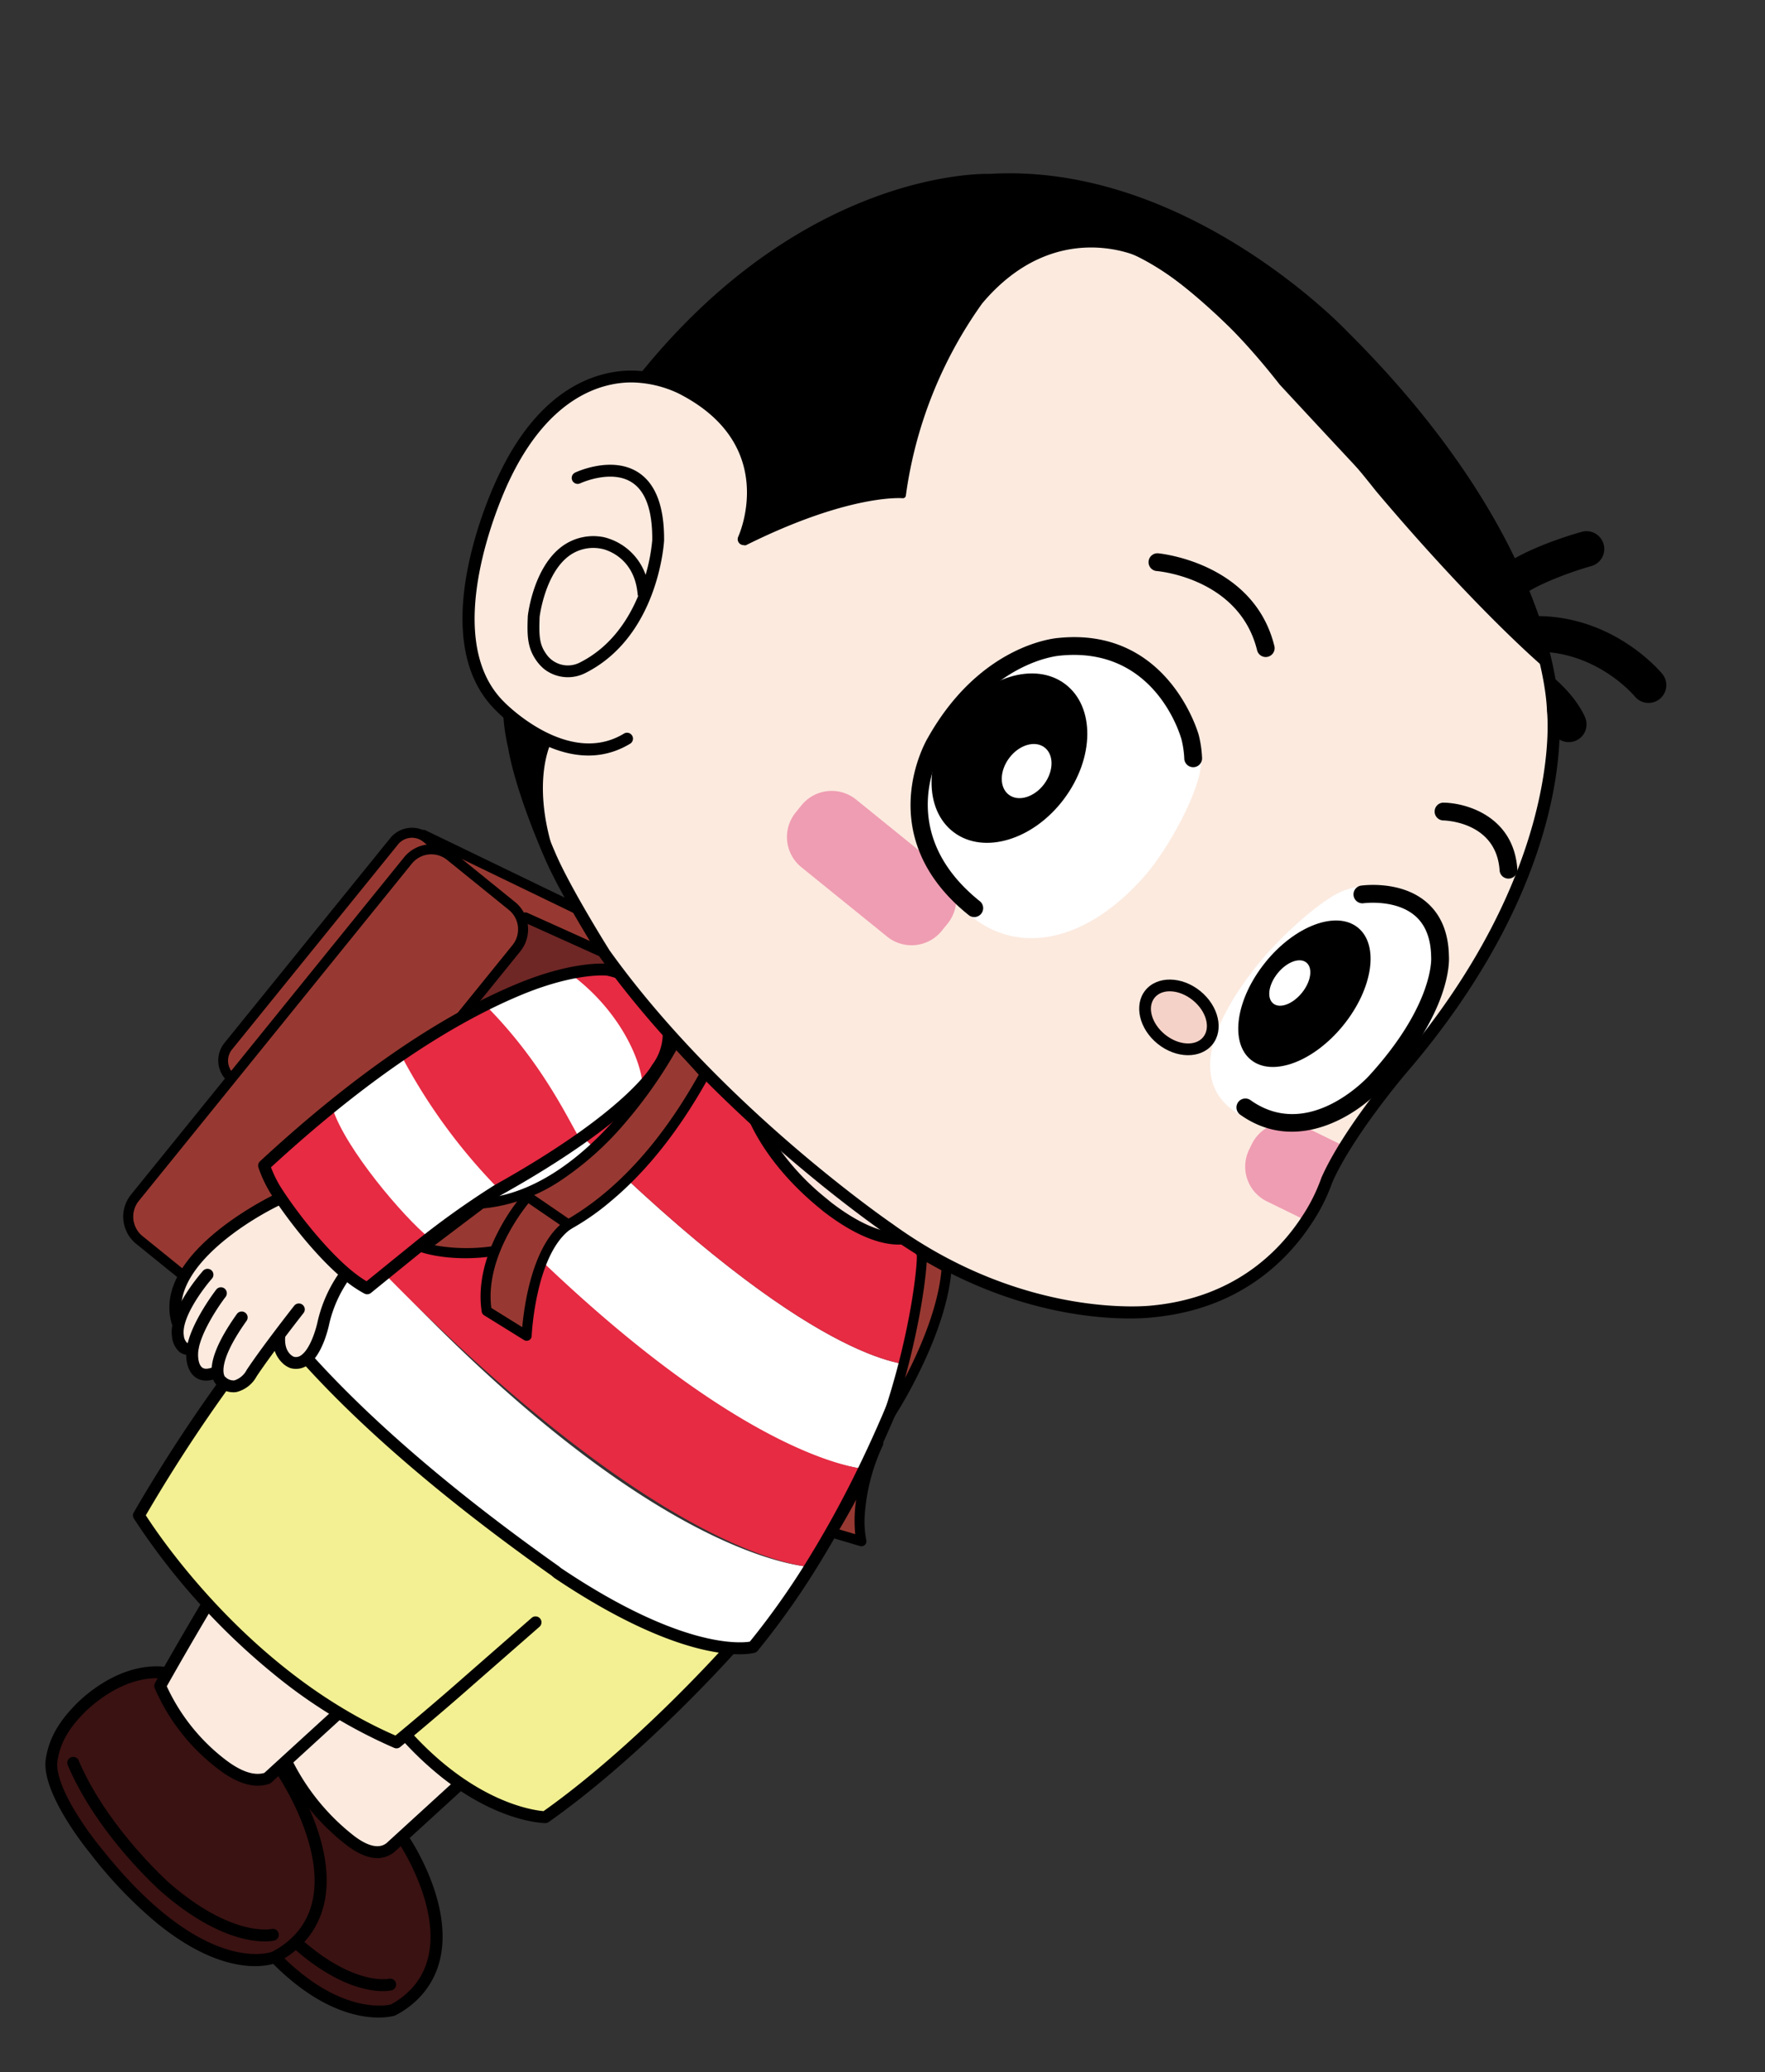
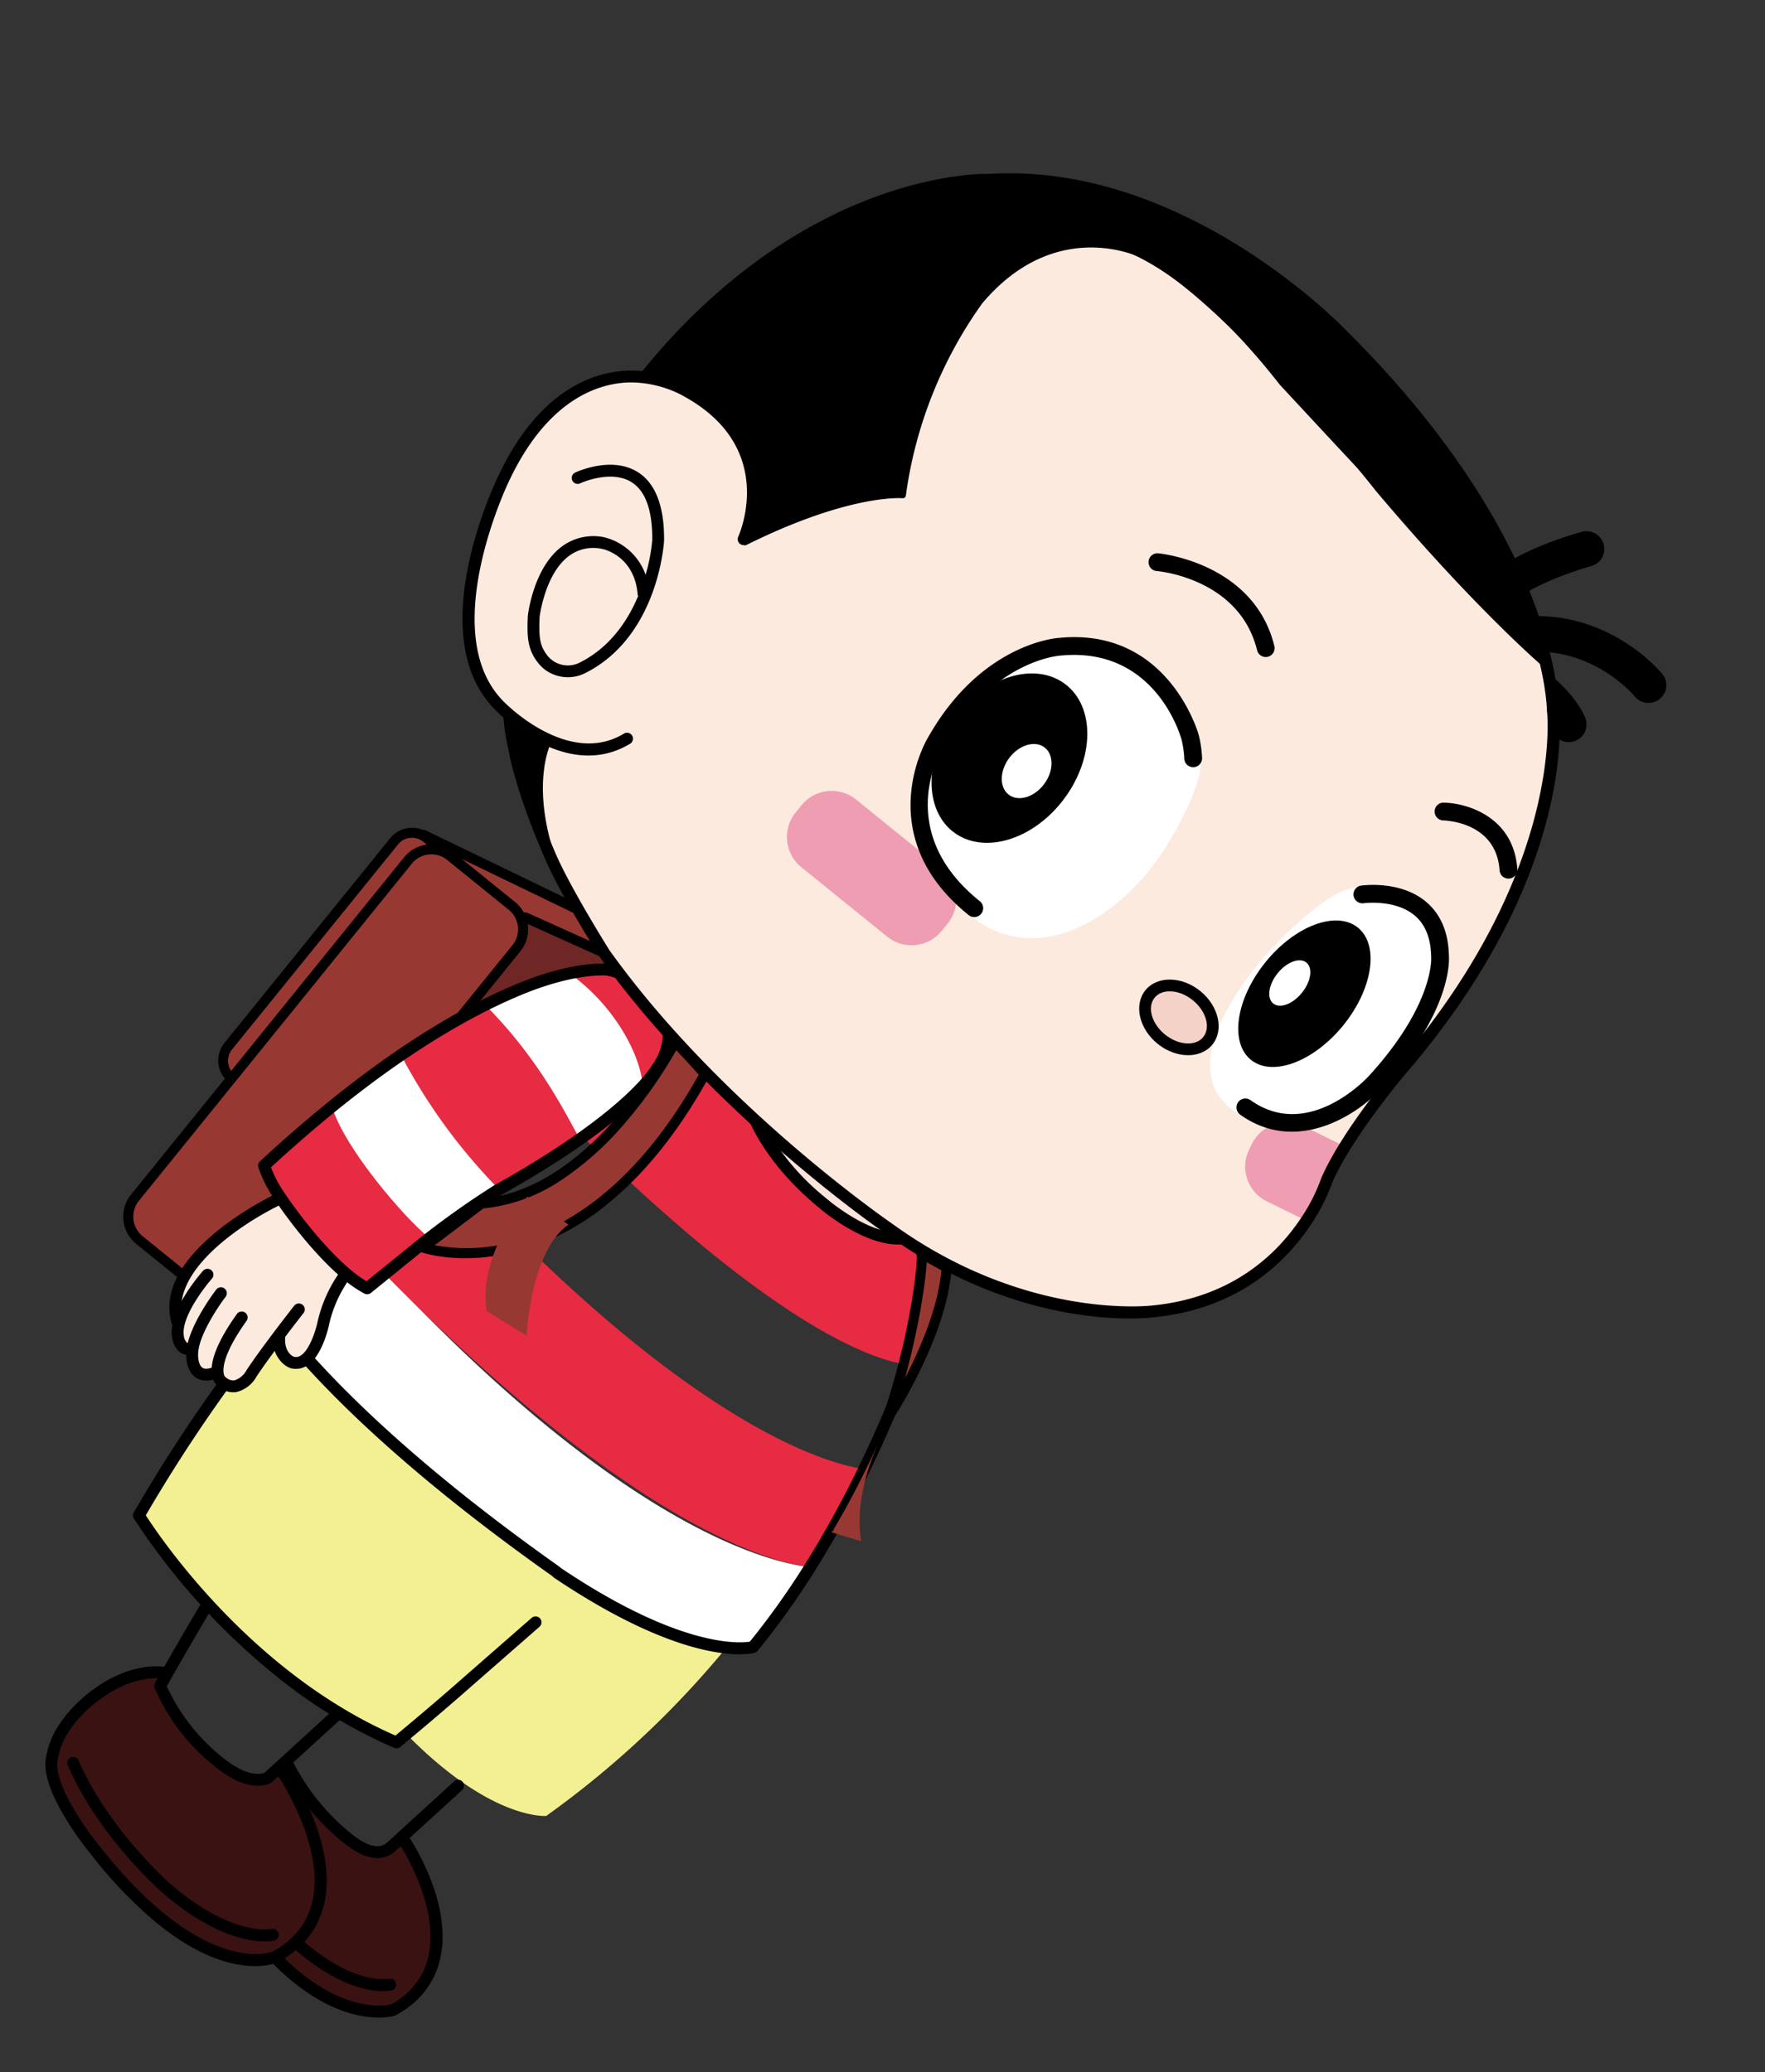
<svg xmlns="http://www.w3.org/2000/svg" width="316.931" height="372.117" viewBox="0 0 316.931 372.117">
  <rect x="0" y="0" width="316.931" height="372.117" fill="#333333" stroke="none" />
  <g id="left_tak_body" transform="translate(-275.231 -1687.19)">
    <g id="그룹_276" data-name="그룹 276">
      <path id="패스_12875" data-name="패스 12875" d="M19.766,153.069h0a4.119,4.119,0,0,1-4.107-4.107V101.615a4.118,4.118,0,0,1,4.107-4.1h3.792c2.258,0,.315,1.846.315,4.1v47.347a4.119,4.119,0,0,1-4.107,4.107" transform="matrix(0.777, 0.629, -0.629, 0.777, 397.763, 1749.445)" fill="#973932" />
      <path id="패스_1262" data-name="패스 1262" d="M20.165,154.367a5.011,5.011,0,0,1-5.006-5.006V102.014a5.01,5.01,0,0,1,5.006-5h3.792a2.07,2.07,0,0,1,1.72.681c.5.691.22,1.5-.071,2.356a6.266,6.266,0,0,0-.436,1.966v47.347A5.011,5.011,0,0,1,20.165,154.367Zm0-55.559a3.21,3.21,0,0,0-3.208,3.206v47.347a3.208,3.208,0,1,0,6.415,0V102.014a7.8,7.8,0,0,1,.532-2.545c.07-.207.158-.465.207-.657-.044,0-.095,0-.155,0Z" transform="matrix(0.777, 0.629, -0.629, 0.777, 397.704, 1748.885)" />
      <path id="패스_12870" data-name="패스 12870" d="M24.408,104.381,68.753,92.021l4.107,7.988L43.8,119.523l-15.471,2.632Z" transform="matrix(0.777, 0.629, -0.629, 0.777, 405.945, 1750.436)" fill="#6e2725" />
      <path id="패스_1264" data-name="패스 1264" d="M69.152,91.521a.9.9,0,0,1,.8.488L74.058,100a.9.9,0,0,1-.3,1.157L44.7,120.668a.9.9,0,0,1-.35.14L28.878,123.44a.9.9,0,0,1-1.029-.693l-3.92-17.775a.9.9,0,0,1,.637-1.06L68.911,91.554A.9.9,0,0,1,69.152,91.521Zm2.941,8.587-3.406-6.625L25.869,105.417l3.552,16.107,14.437-2.456Z" transform="matrix(0.777, 0.629, -0.629, 0.777, 405.886, 1749.875)" />
      <path id="패스_12876" data-name="패스 12876" d="M17.515,102.678,67.667,90.934H85.81L41.1,102.678" transform="matrix(0.777, 0.629, -0.629, 0.777, 402.216, 1746.301)" fill="#973932" />
      <path id="패스_1266" data-name="패스 1266" d="M41.5,103.976a.9.9,0,0,1-.228-1.769l37.979-9.976H68.17L18.119,103.952a.9.9,0,0,1-.41-1.751L67.861,90.457a.9.9,0,0,1,.2-.024H86.209a.9.9,0,0,1,.228,1.768L41.726,103.946A.9.9,0,0,1,41.5,103.976Z" transform="matrix(0.777, 0.629, -0.629, 0.777, 402.157, 1745.738)" />
      <path id="패스_12877" data-name="패스 12877" d="M37.607,186.145H23.337a5.409,5.409,0,0,1-5.394-5.394V102.793A5.411,5.411,0,0,1,23.337,97.4h14.27A5.411,5.411,0,0,1,43,102.793v77.958a5.409,5.409,0,0,1-5.394,5.394" transform="matrix(0.777, 0.629, -0.629, 0.777, 399.235, 1750.523)" fill="#973932" />
      <path id="패스_1332" data-name="패스 1332" d="M5.793-.5h14.27a6.3,6.3,0,0,1,6.293,6.293V83.751a6.3,6.3,0,0,1-6.293,6.293H5.793A6.3,6.3,0,0,1-.5,83.751V5.793A6.3,6.3,0,0,1,5.793-.5Zm14.27,88.746a4.5,4.5,0,0,0,4.495-4.495V5.793A4.5,4.5,0,0,0,20.063,1.3H5.793A4.5,4.5,0,0,0,1.3,5.793V83.751a4.5,4.5,0,0,0,4.495,4.495Z" transform="matrix(0.777, 0.629, -0.629, 0.777, 351.825, 1836.949)" />
      <path id="패스_1277" data-name="패스 1277" d="M60.013,98.058l20.024.111L97,98.071s-2.2,4.9-14.905,5.209L80.8,103.27c-13.656-.149-20.792-5.212-20.792-5.212" transform="matrix(0.777, 0.629, -0.629, 0.777, 424.993, 1772.059)" fill="#fff" stroke="#fff" stroke-width="12" />
      <path id="패스_1278" data-name="패스 1278" d="M81.265,104.808c-13.83-.153-21.094-5.194-21.4-5.41a1.065,1.065,0,0,1,.615-1.933h.007l20.011.113,16.967-.1a1.156,1.156,0,0,1,.9.484,1.068,1.068,0,0,1,.081,1.018c-.1.225-2.623,5.513-15.885,5.838Zm-.762-5.1-15.554-.088a44.233,44.233,0,0,0,16.336,3.058l1.26.011c7.059-.174,10.678-1.8,12.442-3.066Z" transform="matrix(0.777, 0.629, -0.629, 0.777, 424.923, 1771.395)" fill="#fff" stroke="#fff" stroke-width="12" />
      <path id="패스_1256" data-name="패스 1256" d="M90.487,95.9a15.27,15.27,0,0,1,2.255.469c-1.206,2.8-2.952,16.8-9.324,25.461-1.882-.786-8.885-3.256-10.818-4.22Z" transform="matrix(0.777, 0.629, -0.629, 0.777, 433.879, 1777.043)" fill="#e62b43" />
-       <path id="패스_1268" data-name="패스 1268" d="M104.361,169.375l-2.242,16.309-1.9,2.582-4.076.545-8.156-.748L77.79,185.549v4.009l-4.623,2.582-6.32.815-9.173-1.291-5.437-2.105-3.261-16.991L69.092,174.4l11.415-1.631L90.9,170.8l.545-2.31Z" transform="matrix(0.777, 0.629, -0.629, 0.777, 382.778, 1810.195)" fill="#fceadf" />
      <path id="패스_1269" data-name="패스 1269" d="M122.542,201.377s6.117-9.65-2.582-16.174l-9.65-6.523-5.3-1.5s.135,7.476-13.048,4.486l-8.019-1.494L81.9,179.9l-1.224.816-.928,2.447-6,3.261-10.737-.68-8.7-2.719-1.359-2.582s-11.552,10.6-5.164,25.687c0,0,18.756,11.417,39.278,7.882,0,0,10.329-1.223,14-7.474,0,0,16.854,3.67,21.475-5.166" transform="matrix(0.777, 0.629, -0.629, 0.777, 376.483, 1814.023)" fill="#3a1212" />
      <path id="패스_1270" data-name="패스 1270" d="M136.638,139.388a169.549,169.549,0,0,1-6.117,47.705s-7.068,6.8-28.406,4.418l-.883,2.31s-25.959,8.087-61.7-2.582c0,0-4.054-27.523-2.968-49.812Z" transform="matrix(0.777, 0.629, -0.629, 0.777, 389.58, 1785.818)" fill="#f2f092" />
-       <path id="패스_1272" data-name="패스 1272" d="M32.266,129.934c1.642-7.5,3.454-14.114,5.266-19.812,69.937,10.126,90.865,1.251,95.943-2.042,1.924,5.888,3.855,12.535,5.509,19.636-7.706,4.659-35.467,16.272-106.718,2.219" transform="matrix(0.777, 0.629, -0.629, 0.777, 402.753, 1764.34)" fill="#fff" />
      <path id="패스_1273" data-name="패스 1273" d="M35.195,121.272c5.773-18.141,11.523-27.164,11.523-27.164L84.04,95.145l37.324-1.037a224.455,224.455,0,0,1,9.774,25.121c-5.077,3.294-26.006,12.169-95.943,2.042" transform="matrix(0.777, 0.629, -0.629, 0.777, 411.586, 1757.146)" fill="#e62b43" />
      <path id="패스_1274" data-name="패스 1274" d="M30.868,133.486c80.581,15.144,108.852-.088,113.942-3.492a139.1,139.1,0,0,1,1.064,17.661s-6.41,9.152-35.7,11.746l-.59-.013c-60.616,3.941-80.189-9.1-80.189-9.1.466-6.421.7-11.1,1.471-16.8" transform="matrix(0.777, 0.629, -0.629, 0.777, 389.969, 1776.49)" fill="#fff" />
      <path id="패스_1275" data-name="패스 1275" d="M30.178,143.016c1.032-7.663,2.361-15.435,3.752-21.8,70.365,12.735,99.012,2.44,106.718-2.219a186.861,186.861,0,0,1,3.537,19.765c-5.088,3.4-32.64,17.117-114.007,4.25" transform="matrix(0.777, 0.629, -0.629, 0.777, 395.974, 1770.064)" fill="#e62b43" />
      <path id="패스_1271" data-name="패스 1271" d="M39.834,191.56a1.069,1.069,0,0,1-.689-.832A284.292,284.292,0,0,1,35.789,141.2a1.111,1.111,0,0,1,1.086-1.045,1.064,1.064,0,0,1,1.043,1.086,282.221,282.221,0,0,0,3.231,48.516c4.382,1.455,32.426,10.085,59.748,2.533.423-2.1,1.809-9.074,2.992-16.119l2.719-15.7a1.065,1.065,0,0,1,2.1.363l-2.719,15.693c-1.413,8.416-3.116,16.741-3.132,16.824a1.063,1.063,0,0,1-.752.809,91.464,91.464,0,0,1-25.069,3.306,122.389,122.389,0,0,1-37.2-5.91m.352-1h0Z" transform="matrix(0.777, 0.629, -0.629, 0.777, 388.797, 1785.975)" />
      <path id="패스_1276" data-name="패스 1276" d="M29.106,181.669a1.066,1.066,0,0,1-.525-1c.439-6.066,1.073-12.2,1.884-18.222.978-7.257,2.224-14.364,3.7-21.122,1.525-6.967,3.306-13.664,5.293-19.907,5.75-18.066,11.4-27.04,11.64-27.414a1.049,1.049,0,0,1,.926-.491l37.265,1.037,37.322-1.037a1.055,1.055,0,0,1,.989.6,227.749,227.749,0,0,1,9.828,25.252c2.172,6.649,4.033,13.285,5.532,19.725a187.918,187.918,0,0,1,3.558,19.878,140.961,140.961,0,0,1,1.073,17.794,1.067,1.067,0,0,1-.192.6c-.273.39-7.034,9.588-36.479,12.2-.038,0-.074,0-.113,0l-.5-.013c-8.859.575-16.845.822-24.035.822-41.713,0-56.463-8.3-57.168-8.713m81.685,5.773c25.623-2.278,33.422-9.675,34.675-11.065a139.406,139.406,0,0,0-1.061-17.147,186.081,186.081,0,0,0-3.517-19.652c-1.485-6.381-3.332-12.956-5.484-19.546a233.483,233.483,0,0,0-9.429-24.37L89.291,96.683l-36.7-1.021c-1.26,2.141-6.194,11-11.1,26.4-1.969,6.181-3.731,12.814-5.241,19.716-1.467,6.7-2.7,13.751-3.673,20.952-.775,5.75-1.386,11.6-1.82,17.392,3.664,1.778,25.294,10.829,79.5,7.307Z" transform="matrix(0.777, 0.629, -0.629, 0.777, 407.78, 1753.457)" />
      <path id="패스_1279" data-name="패스 1279" d="M68.667,193.068q.626,0,1.266-.022c4.265-.153,7.156-1.4,8.592-3.72a1.089,1.089,0,0,0,.147-.4l2.56-16.989a1.065,1.065,0,0,0-2.105-.318L76.6,188.377c-1.088,1.566-3.355,2.42-6.744,2.54a35.086,35.086,0,0,1-16.667-3.612c-1.253-7.447-2.123-13.339-2.537-16.225a1.064,1.064,0,1,0-2.107.3c.423,2.959,1.329,9.078,2.63,16.789a1.067,1.067,0,0,0,.512.741,36.189,36.189,0,0,0,16.978,4.155" transform="matrix(0.777, 0.629, -0.629, 0.777, 381.664, 1811.012)" />
      <path id="패스_12871" data-name="패스 12871" d="M35.946,106.656c13.7.273,24.639,4.957,28.805,6.519-1.122,4.193-4.488,12.39-6.832,18.488-4.988-.351-17.866-2.656-28.5-6.252a198.477,198.477,0,0,1,6.523-18.756" transform="matrix(0.777, 0.629, -0.629, 0.777, 401.705, 1762.029)" fill="#e62b43" />
      <path id="패스_12872" data-name="패스 12872" d="M35.739,107.44a65.156,65.156,0,0,1,5.912-8.562c11.728-1.179,19.125,3.519,22.492,5.388.063,2.246-.921,8.67-3.125,16.9-4.166-1.562-13.954-6.343-27.816-7.882,1.059-2.415,1.491-3.9,2.537-5.845" transform="matrix(0.777, 0.629, -0.629, 0.777, 408.049, 1758.988)" fill="#fff" />
      <path id="패스_12873" data-name="패스 12873" d="M37.637,101.991c3.06-3.9,4.757-4.756,4.757-4.756s5.827-3.249,11.041-1.33a10.312,10.312,0,0,1,7.035,9.486s-.212,2.812-.182,3.9c-2.808-3.082-11.34-7.809-22.652-7.3" transform="matrix(0.777, 0.629, -0.629, 0.777, 412.502, 1759.111)" fill="#e62b43" />
      <path id="패스_12874" data-name="패스 12874" d="M31.8,116.03a102.247,102.247,0,0,0,27.863,7.476c-.367.951.991-.505.588.5,0,0-2.575,7.6-4.394,15.132a96.527,96.527,0,0,1-28.609-5.98c1.244-5.948,3.107-12.287,4.552-17.126" transform="matrix(0.777, 0.629, -0.629, 0.777, 395.646, 1766.748)" fill="#fff" />
      <path id="패스_1280" data-name="패스 1280" d="M81.495,215.087c16.536,0,20.777-7.58,20.995-7.994a16.627,16.627,0,0,0,1.55-6.922c-.072-15.1-21.867-21.417-22.795-21.68a1.065,1.065,0,0,0-.577,2.05c.21.059,21.178,6.14,21.241,19.639a14.786,14.786,0,0,1-1.282,5.881c-.081.147-6.645,11.435-35.972,4.765-3.637-.734-13.479-3.448-15.617-7.233-1.063-1.879-2.1-4.439-1.7-9.173.007-.129.615-9.95,7.33-14.279a1.065,1.065,0,1,0-1.154-1.789c-7.641,4.926-8.278,15.479-8.3,15.925-.442,5.308.822,8.33,1.972,10.365,3.053,5.4,16.457,8.152,17.025,8.267a78.418,78.418,0,0,0,17.286,2.179" transform="matrix(0.777, 0.629, -0.629, 0.777, 375.523, 1814.268)" />
      <path id="패스_1281" data-name="패스 1281" d="M78.1,200.071c14.468,0,19-5.727,19.193-5.982a1.064,1.064,0,0,0-1.69-1.295c-.076.093-4.65,5.619-19.416,5.113-.14-.005-14.939-.7-26.54-6.854a1.065,1.065,0,0,0-1,1.881c12.036,6.383,26.831,7.075,27.457,7.1.683.025,1.348.036,1.994.036" transform="matrix(0.777, 0.629, -0.629, 0.777, 370.956, 1823.66)" />
      <path id="패스_1282" data-name="패스 1282" d="M82.3,190.507q.623,0,1.259-.022c4.135-.147,6.582-1.589,7.275-4.288q.014-.054.022-.108l2.467-16.372a1.065,1.065,0,0,0-2.105-.318l-2.46,16.32c-.176.671-.757,2.478-5.272,2.638a39.7,39.7,0,0,1-17.331-3.6,1.065,1.065,0,0,0-.966,1.9A41.219,41.219,0,0,0,82.3,190.507" transform="matrix(0.777, 0.629, -0.629, 0.777, 392.474, 1818.047)" />
      <path id="패스_1283" data-name="패스 1283" d="M82.343,209.539c13.274,0,17.773-6.474,17.98-6.784a16.006,16.006,0,0,0,1.446-6.485c.007-13.925-18.918-19.846-19.724-20.09a1.065,1.065,0,0,0-.62,2.037c.182.054,18.222,5.707,18.215,18.053a14.29,14.29,0,0,1-1.131,5.374c-.005,0-5.248,7.33-21.318,5.451a1.064,1.064,0,1,0-.248,2.114,46.276,46.276,0,0,0,5.4.329" transform="matrix(0.777, 0.629, -0.629, 0.777, 395.701, 1828.504)" />
      <path id="패스_1284" data-name="패스 1284" d="M79.89,195.182c12.379,0,16.295-5.047,16.464-5.272a1.065,1.065,0,0,0-1.7-1.282c-.076.094-4.042,4.919-16.687,4.383a1.048,1.048,0,0,0-1.108,1.019,1.063,1.063,0,0,0,1.018,1.108q1.044.043,2.014.043" transform="matrix(0.777, 0.629, -0.629, 0.777, 390.167, 1836.424)" />
      <path id="패스_1285" data-name="패스 1285" d="M48.324,138.31l1.562,4.961,2.855,6.931.543,4.962-2.514,1.357-2.99-1.154-.476,5.912-.611,4.961-2.99.408-1.428-.271-1.291.816-2.31.678-2.65-1.562-2.379.34-1.7-1.562-1.223-2.242-2.855-2.176-1.154-4.689-.34-6.251,3.261-12.1,2.174-2.853,16.311,2.99Z" transform="matrix(0.777, 0.629, -0.629, 0.777, 385.693, 1777.938)" fill="#fceadf" />
      <path id="패스_1286" data-name="패스 1286" d="M36.858,160.871c.081,0,.162,0,.243-.009,1.289-.1,2.373-.962,3.222-2.562a1.065,1.065,0,0,0-1.881-1c-.333.627-.865,1.386-1.5,1.438-.849.085-1.8-.948-2.075-1.309-2.066-2.481-2.654-8.929-2.708-11.207a1.083,1.083,0,0,0-1.09-1.039,1.065,1.065,0,0,0-1.039,1.09c.009.365.246,8.974,3.17,12.48.138.187,1.645,2.118,3.661,2.118" transform="matrix(0.777, 0.629, -0.629, 0.777, 382.732, 1786.225)" />
      <path id="패스_1287" data-name="패스 1287" d="M33.674,159.605a2.541,2.541,0,0,0,.259-.013,2.813,2.813,0,0,0,2.111-1.4,1.066,1.066,0,0,0-1.791-1.156c-.263.41-.464.43-.529.435a2.038,2.038,0,0,1-1.255-.644c-2.363-2.114-2.609-8.747-2.51-11.129a1.065,1.065,0,0,0-1.019-1.108,1.083,1.083,0,0,0-1.108,1.018c-.041.98-.307,9.653,3.163,12.755a4.213,4.213,0,0,0,2.679,1.241" transform="matrix(0.777, 0.629, -0.629, 0.777, 381.655, 1784.746)" />
      <path id="패스_1288" data-name="패스 1288" d="M42.1,156.555a4.2,4.2,0,0,0,1.372-.212,3.666,3.666,0,0,0,2.033-2.215c1.068-3.116-1.368-7.895-1.649-8.429a22.783,22.783,0,0,1-2.233-8.85,1.064,1.064,0,0,0-1.064-1.052h-.014a1.064,1.064,0,0,0-1.05,1.079,24.919,24.919,0,0,0,2.447,9.75c.674,1.293,2.2,4.9,1.548,6.812a1.488,1.488,0,0,1-.834.939c-.11.029-1.838.532-3.438-1.807a1.065,1.065,0,0,0-1.758,1.2,5.554,5.554,0,0,0,4.641,2.783" transform="matrix(0.777, 0.629, -0.629, 0.777, 391.938, 1784.043)" />
      <path id="패스_1289" data-name="패스 1289" d="M31.441,164.831a1.064,1.064,0,0,0,.611-1.936c-7.165-5.022-3.035-19.33.536-26.995a1.064,1.064,0,0,0-1.929-.9c-1.063,2.278-10.072,22.458.173,29.638a1.063,1.063,0,0,0,.61.192" transform="matrix(0.777, 0.629, -0.629, 0.777, 385.647, 1777.498)" />
      <path id="패스_1290" data-name="패스 1290" d="M38.629,162.474h.122a4.061,4.061,0,0,0,3.127-1.217,5.662,5.662,0,0,0,1.093-4.524c-.469-4.93-.61-14.049-.61-14.141a1.066,1.066,0,0,0-1.064-1.05h-.016a1.067,1.067,0,0,0-1.05,1.081c.007.378.142,9.3.62,14.312a3.8,3.8,0,0,1-.538,2.879,2.031,2.031,0,0,1-1.629.53c-.047,0-.088,0-.133.007.052-.007-2.65-.442-3.26-10.2a1.065,1.065,0,1,0-2.125.133c.369,5.9,1.55,9.731,3.511,11.381a3.068,3.068,0,0,0,1.951.807" transform="matrix(0.777, 0.629, -0.629, 0.777, 386.507, 1785.543)" />
-       <path id="패스_1291" data-name="패스 1291" d="M82.334,192.346c13.344,0,19.88-5.043,20.205-5.3a1.067,1.067,0,0,0,.361-.543c5.676-20,6.825-44.307,6.836-44.55a1.065,1.065,0,1,0-2.127-.1c-.011.239-1.136,24.017-6.656,43.708-1.611,1.095-10.653,6.548-27.455,3.945a1.064,1.064,0,1,0-.327,2.1,59.756,59.756,0,0,0,9.162.735" transform="matrix(0.777, 0.629, -0.629, 0.777, 411.112, 1804.742)" />
      <path id="패스_1296" data-name="패스 1296" d="M29,124.383c6.456,4.281,22.426,7.2,28.134,7.2-.286,1.183-.16,1.25-.432,2.515-.98,4.59-2.445,11.552-2.445,11.552-6.343,1.314-18.327-1.041-24.035-2.945-2.485-.827-4.326-1.631-4.326-1.631.814-5.629,2.087-11.834,3.1-16.694" transform="matrix(0.777, 0.629, -0.629, 0.777, 390.615, 1771.252)" fill="#e62b43" />
      <path id="패스_1297" data-name="패스 1297" d="M30.612,167.038a22.719,22.719,0,0,1-4.779-2.294,1.063,1.063,0,0,1-.469-1.041c3.209-22.156,8.492-40.184,15.7-53.585,5.347-9.941,10.353-13.175,10.612-13.339.255-.142,6.32-3.465,11.928-1.4a11.334,11.334,0,0,1,7.726,10.351c.191,1.064,1.462,10.631-8.571,35.646A150.309,150.309,0,0,0,58.175,158c-.98,4.59-2.445,11.55-2.445,11.55a1.065,1.065,0,0,1-.827.823,20.835,20.835,0,0,1-4.173.367c-6.507,0-15.076-2.026-20.117-3.707m25.481-9.477h0a151.9,151.9,0,0,1,4.675-16.937c10.144-25.3,8.481-34.454,8.465-34.537a.746.746,0,0,1-.022-.156,9.306,9.306,0,0,0-6.341-8.553c-4.678-1.721-10.1,1.23-10.1,1.23-.047.031-4.777,3.134-9.826,12.517-7.017,13.042-12.187,30.6-15.367,52.186a20.658,20.658,0,0,0,3.711,1.708c5.568,1.855,16.354,4.33,22.509,3.4.4-1.882,1.507-7.143,2.3-10.854" transform="matrix(0.777, 0.629, -0.629, 0.777, 405.183, 1752.574)" />
      <path id="패스_1324" data-name="패스 1324" d="M55.339,97.638s6.394,30.447-8.722,44.586l-3.155,12.739s27.886-10.157,19.689-56.057Z" transform="matrix(0.777, 0.629, -0.629, 0.777, 414.94, 1763.488)" fill="#973932" />
      <path id="패스_1325" data-name="패스 1325" d="M54.758,97.028l9.734,1.579.112.627c1.889,10.58,2.017,20.154.379,28.455a44.374,44.374,0,0,1-7.3,17.468c-6.039,8.405-13.046,11.028-13.341,11.136l-1.586.578,3.625-14.636.194-.182c7.583-7.093,9.485-18.579,9.745-26.966A79.683,79.683,0,0,0,55.027,98.31Zm8.186,3.15-5.92-.961a82.626,82.626,0,0,1,1.088,15.927,55.552,55.552,0,0,1-2.331,14.906,30.516,30.516,0,0,1-7.788,13.133l-2.639,10.652a32.423,32.423,0,0,0,10.931-9.822C61.525,136.672,66.9,123.126,62.944,100.178Z" transform="matrix(0.777, 0.629, -0.629, 0.777, 414.805, 1762.752)" />
      <path id="패스_1326" data-name="패스 1326" d="M82.515,99.062c.708.289,8.12,11.352,13.88,26.874,0,0-1.642-17.559-8.785-27.771Z" transform="matrix(0.777, 0.629, -0.629, 0.777, 438.893, 1783.426)" fill="#973932" />
      <path id="패스_1327" data-name="패스 1327" d="M89.449,97.617l.328.469c3.029,4.33,5.455,10.4,7.211,18.029A85.4,85.4,0,0,1,98.72,126.29l.635,6.789-2.373-6.393c-5.629-15.166-12.506-25.4-13.489-26.4l-2.771-1.132Zm6.258,21.118c-1.169-5.742-3.326-13.524-7.081-19.147l-2.984.525c.2.28.436.618.708,1.024.72,1.075,1.9,2.927,3.425,5.647C91.387,109.657,93.52,113.74,95.707,118.735Z" transform="matrix(0.777, 0.629, -0.629, 0.777, 438.057, 1782.186)" />
      <path id="패스_1328" data-name="패스 1328" d="M48.35,119.319s-.629,13.5,7.231,20.588l8.389-1.048s-9.076-12.246-6.733-20.256Z" transform="matrix(0.777, 0.629, -0.629, 0.777, 407.436, 1778.938)" fill="#973932" />
-       <path id="패스_1329" data-name="패스 1329" d="M57.637,118.1a.9.9,0,0,1,.863,1.151c-2.192,7.494,6.5,19.349,6.593,19.468a.9.9,0,0,1-.611,1.427L56.093,141.2a.9.9,0,0,1-.713-.224c-3.36-3.03-5.727-7.68-6.844-13.449a36.433,36.433,0,0,1-.683-7.849.9.9,0,0,1,.826-.854l8.887-.716Zm5.143,20.448c-2.139-3.188-7.356-11.8-6.284-18.555l-6.858.552a36.939,36.939,0,0,0,.671,6.677c.71,3.642,2.323,8.658,5.977,12.137Z" transform="matrix(0.777, 0.629, -0.629, 0.777, 407.376, 1778.375)" />
      <path id="패스_1330" data-name="패스 1330" d="M99.809,131.7s-5.741-4.213-8.724-15.614l.295,1.248a159.3,159.3,0,0,1,3.2,15.826c.4.356-.307.349.131.647Z" transform="matrix(0.777, 0.629, -0.629, 0.777, 435.207, 1798.844)" fill="#973932" />
-       <path id="패스_1331" data-name="패스 1331" d="M95.107,135.108a.9.9,0,0,1-.506-.156,1.13,1.13,0,0,1-.535-.8.968.968,0,0,1,.032-.393q-.007-.031-.011-.062a113.011,113.011,0,0,0-2.274-11.818c-.288-1.2-.585-2.445-.91-3.938l-.293-1.241a.9.9,0,0,1,1.745-.434,34.995,34.995,0,0,0,5.279,11.7,16.949,16.949,0,0,0,3.109,3.418.9.9,0,0,1-.191,1.554l-5.1,2.107A.9.9,0,0,1,95.107,135.108Zm-.34-8.222c.321,1.64.657,3.578,1.027,6.066l2.745-1.134A25.033,25.033,0,0,1,94.767,126.886Z" transform="matrix(0.777, 0.629, -0.629, 0.777, 435.148, 1798.283)" />
      <path id="패스_12878" data-name="패스 12878" d="M60.013,98.058l20.024.111L97,98.071s-2.2,4.9-14.905,5.209L80.8,103.27c-13.656-.149-20.792-5.212-20.792-5.212" transform="matrix(0.777, 0.629, -0.629, 0.777, 424.993, 1772.059)" fill="#fbe4dc" />
      <path id="패스_12879" data-name="패스 12879" d="M81.265,104.808c-13.83-.153-21.094-5.194-21.4-5.41a1.065,1.065,0,0,1,.615-1.933h.007l20.011.113,16.967-.1a1.156,1.156,0,0,1,.9.484,1.068,1.068,0,0,1,.081,1.018c-.1.225-2.623,5.513-15.885,5.838Zm-.762-5.1-15.554-.088a44.233,44.233,0,0,0,16.336,3.058l1.26.011c7.059-.174,10.678-1.8,12.442-3.066Z" transform="matrix(0.777, 0.629, -0.629, 0.777, 424.923, 1771.395)" />
    </g>
    <g id="그룹_277" data-name="그룹 277">
      <path id="패스_1304" data-name="패스 1304" d="M51.471,68.643c1.313,14.8,13.481,24.443,24.5,24.634,11.2.192,19.35-9.321,19.893-25.5.2-6.02-1.793-17.92-5.027-22.063-3.4-4.349-8.983-7.289-19.616-6.054C60.274,40.936,50.159,53.838,51.471,68.643" transform="matrix(0.777, 0.629, -0.629, 0.777, 449.09, 1731.324)" fill="#fff" stroke="#fff" stroke-width="12" />
      <path id="패스_1308" data-name="패스 1308" d="M71.838,83.155H51.977A6.977,6.977,0,0,1,45.021,76.2V74.481a6.977,6.977,0,0,1,6.956-6.956h19.86a6.977,6.977,0,0,1,6.956,6.956V76.2a6.977,6.977,0,0,1-6.956,6.956" transform="matrix(0.777, 0.629, -0.629, 0.777, 431.029, 1745.596)" fill="#fff" stroke="#fff" stroke-width="12" />
      <path id="패스_1309" data-name="패스 1309" d="M75.867,61.6c.342,9.189-4.853,16.843-11.608,17.1s-12.51-6.992-12.854-16.18,4.851-16.843,11.606-17.1,12.512,6.99,12.855,16.18" transform="matrix(0.777, 0.629, -0.629, 0.777, 446.08, 1735.086)" fill="#fff" stroke="#fff" stroke-width="12" />
      <path id="패스_1310" data-name="패스 1310" d="M66,56.81c.108,2.938-1.553,5.385-3.713,5.466s-4-2.235-4.11-5.173,1.552-5.385,3.711-5.466,4,2.235,4.112,5.173" transform="matrix(0.777, 0.629, -0.629, 0.777, 447.164, 1742.346)" fill="#fff" stroke="#fff" stroke-width="12" />
      <path id="패스_1312" data-name="패스 1312" d="M90.905,61.2c0,8.438,4.027,15.277,9,15.277s8.993-6.839,8.993-15.277S104.868,45.927,99.9,45.927s-9,6.839-9,15.277" transform="matrix(0.777, 0.629, -0.629, 0.777, 470.329, 1755.244)" fill="#fff" stroke="#fff" stroke-width="12" />
      <path id="패스_1313" data-name="패스 1313" d="M92.543,56.609c0,2.614,1.253,4.732,2.8,4.732s2.8-2.118,2.8-4.732-1.251-4.732-2.8-4.732-2.8,2.118-2.8,4.732" transform="matrix(0.777, 0.629, -0.629, 0.777, 468.356, 1759.758)" fill="#fff" stroke="#fff" stroke-width="12" />
      <path id="패스_1314" data-name="패스 1314" d="M76.449,94.166c.092,0,.18,0,.271,0a1.6,1.6,0,0,0-.011-3.193c-.079-.005-.176,0-.263,0-19.968,0-22.32-16.676-22.41-17.388-2.947-17.35,5.655-25.634,6.021-25.979,12.161-12.055,25.856-2.418,26.434-2a17.5,17.5,0,0,1,2.49,2.292,1.6,1.6,0,1,0,2.379-2.131,20.287,20.287,0,0,0-3-2.754c-.151-.111-16.433-11.665-30.51,2.292-.378.347-10.211,9.671-6.969,28.751.016.137,2.826,20.112,25.571,20.112" transform="matrix(0.777, 0.629, -0.629, 0.777, 448.874, 1730.156)" fill="#fff" stroke="#fff" stroke-width="12" />
      <path id="패스_1315" data-name="패스 1315" d="M58.077,34.26a1.588,1.588,0,0,0,.9-.275c.505-.342,12.528-8.289,23.05-.236a1.6,1.6,0,0,0,1.942-2.535c-12.37-9.47-26.644.031-26.786.128a1.6,1.6,0,0,0,.9,2.918" transform="matrix(0.777, 0.629, -0.629, 0.777, 458.477, 1726.23)" fill="#fff" stroke="#fff" stroke-width="12" />
      <path id="패스_1316" data-name="패스 1316" d="M83.938,66.38c0,2.778,2.992,5.029,6.683,5.029S97.3,69.158,97.3,66.38s-2.992-5.029-6.681-5.029S83.938,63.6,83.938,66.38" transform="matrix(0.777, 0.629, -0.629, 0.777, 458.263, 1761.311)" fill="#fff" stroke="#fff" stroke-width="12" />
      <path id="패스_1317" data-name="패스 1317" d="M83.346,66.852c0-3.36,3.475-6.093,7.746-6.093s7.747,2.733,7.747,6.093-3.475,6.093-7.747,6.093-7.746-2.733-7.746-6.093m2.129,0c0,2.186,2.521,3.964,5.617,3.964s5.619-1.778,5.619-3.964-2.521-3.965-5.619-3.965-5.617,1.778-5.617,3.965" transform="matrix(0.777, 0.629, -0.629, 0.777, 458.193, 1760.646)" fill="#fff" stroke="#fff" stroke-width="12" />
      <path id="패스_1321" data-name="패스 1321" d="M93.489,84.367c1.7,0,3.546-.09,5.588-.273,13.271-1.185,17.282-6.884,17.446-7.127a1.6,1.6,0,0,0-2.632-1.809c-.081.11-3.589,4.727-15.1,5.755-10.083.9-14.772-.521-22.1-4.272a1.6,1.6,0,0,0-1.455,2.844c6.286,3.217,10.95,4.881,18.249,4.881" transform="matrix(0.777, 0.629, -0.629, 0.777, 445.739, 1764.643)" fill="#fff" stroke="#fff" stroke-width="12" />
      <path id="패스_1323" data-name="패스 1323" d="M22.4,93.621c-2.736-.782-4.16-2.487-6.223-5.264-.191-.3-4.648-7.359-3.1-13.506a9.489,9.489,0,0,1,4.853-6.1,10.6,10.6,0,0,1,10.049.557A33.027,33.027,0,0,0,25,63.735c-3.3-4.16-6.464-6.113-9.416-5.775-4.383.485-7.055,5.91-7.08,5.964A1.065,1.065,0,0,1,6.58,63c.128-.268,3.2-6.532,8.754-7.158,3.72-.415,7.535,1.793,11.36,6.608.408.57,9.919,14.074,4,27.309a6.936,6.936,0,0,1-6.181,4.171,7.672,7.672,0,0,1-2.116-.311m6.652-20.713c-4.84-5.011-9.9-2.4-10.1-2.291a7.34,7.34,0,0,0-3.815,4.745c-1.321,5.25,2.79,11.782,2.789,11.784,2.113,2.843,3.139,3.88,5.056,4.428a4.706,4.706,0,0,0,5.764-2.67c2.467-5.52,1.92-11.212.59-15.786a1.04,1.04,0,0,1-.286-.21" transform="matrix(0.777, 0.629, -0.629, 0.777, 413.017, 1718.965)" fill="#fff" stroke="#fff" stroke-width="12" />
      <path id="패스_1298" data-name="패스 1298" d="M25,83.116S32.82,93.785,38.6,97.931l-9.445-4.349-7.544-5.437-4.757-4.418,7.679-1.562Z" transform="matrix(0.777, 0.629, -0.629, 0.777, 406.207, 1740.527)" />
      <path id="패스_1299" data-name="패스 1299" d="M42.76,102.579a.532.532,0,0,0,.21-1.021c-14.026-6.011-19.387-16.286-20.7-19.292a.532.532,0,1,0-.976.424c1.348,3.1,6.866,13.681,21.252,19.846a.544.544,0,0,0,.21.043" transform="matrix(0.777, 0.629, -0.629, 0.777, 409.048, 1742.604)" />
      <path id="패스_1300" data-name="패스 1300" d="M105.512,22.217a3.188,3.188,0,0,0,1.631-5.939c-.457-.264-4.687-2.566-12.253-1.96a3.194,3.194,0,1,0,.511,6.368c5.561-.446,8.553,1.127,8.583,1.144a3.2,3.2,0,0,0,1.528.387" transform="matrix(0.777, 0.629, -0.629, 0.777, 486.9, 1736.105)" />
      <path id="패스_1301" data-name="패스 1301" d="M92.059,20.131a3.178,3.178,0,0,0,2.156-.84c8.605-7.88,19.4-5.838,19.858-5.748a3.194,3.194,0,0,0,1.286-6.257c-.581-.12-14.391-2.844-25.457,7.3a3.194,3.194,0,0,0,2.158,5.549" transform="matrix(0.777, 0.629, -0.629, 0.777, 488.678, 1729.996)" />
      <path id="패스_1302" data-name="패스 1302" d="M87.335,21.568a3.193,3.193,0,0,0,3.19-3.08c.1-2.843,3.839-9.335,6.46-13.039A3.194,3.194,0,1,0,91.771,1.76c-1.239,1.748-7.426,10.763-7.629,16.5a3.193,3.193,0,0,0,3.078,3.306c.038,0,.077,0,.115,0" transform="matrix(0.777, 0.629, -0.629, 0.777, 488.991, 1723.621)" />
      <path id="패스_1303" data-name="패스 1303" d="M192.574,67.109s-3.9-32.257-24.238-47.932c0,0-15.993.361-50.061-6.886,0,0-44.4-9.6-55.294-3.443,0,0-19.436,5.369-13.319,34.794,0,0,5.369,18.008,9.718,24.531,0,0-12.481,12.8-16.649,24.4,0,0-8.5-23.309-32.484-11.757,0,0-17.805,8.835-4.826,41.182,0,0,11.259,28.451,32.824,20.116,0,0,2.469,14.52,29.834,23.219s56.9,6.7,56.9,6.7a101.831,101.831,0,0,0,36.062-3.443c14.563-4.285,30.359-14.429,35.7-30.535,0,0,3.082-15.223-1.268-23.922,0,0-1.994-11.96-1.451-32.076Z" transform="matrix(0.777, 0.629, -0.629, 0.777, 434.035, 1685.664)" fill="#fceadf" />
      <path id="패스_1304-2" data-name="패스 1304" d="M51.471,68.643c1.313,14.8,13.481,24.443,24.5,24.634,11.2.192,19.35-9.321,19.893-25.5.2-6.02-1.793-17.92-5.027-22.063-3.4-4.349-8.983-7.289-19.616-6.054C60.274,40.936,50.159,53.838,51.471,68.643" transform="matrix(0.777, 0.629, -0.629, 0.777, 449.09, 1731.324)" fill="#fff" />
      <path id="패스_1305" data-name="패스 1305" d="M121.863,66.666c-1.388,13.675-10.423,22.875-18.348,23.339-8.051.471-13-7.23-13.064-23.363-.023-5.536,1.357-16.167,3.806-20.067,2.573-4.1,6.674-6.951,14.278-6.091,7.83.885,14.713,12.507,13.328,26.182" transform="matrix(0.777, 0.629, -0.629, 0.777, 472.857, 1751.547)" fill="#fff" />
      <path id="패스_1306" data-name="패스 1306" d="M163.848,23.907s-12.417-9.837-32.53-16.491A141.108,141.108,0,0,0,71.88,1.526S32.827,4.245,15.068,42.119A103.549,103.549,0,0,0,5.917,85.7s21.02-12.415,32.529,11.415c0,0,6.07-15.311,16.581-24.1,0,0-6.162-8.7-9.242-25.732,0,0-6.615-19.934,8.88-31.623,0,0,10.872-7.429,40.774-.543,0,0,65.69,9.513,68.409,8.788" transform="matrix(0.777, 0.629, -0.629, 0.777, 440.369, 1684.473)" />
      <path id="패스_1307" data-name="패스 1307" d="M114.9,63.7l-.3.068-8.04,1.843a6.952,6.952,0,0,0-5.209,8.3l.261,1.133a6.951,6.951,0,0,0,8.3,5.207l7.429-1.7.6-.137" transform="matrix(0.777, 0.629, -0.629, 0.777, 467.773, 1771.424)" fill="#ef9db2" />
      <path id="패스_1308-2" data-name="패스 1308" d="M71.838,83.155H51.977A6.977,6.977,0,0,1,45.021,76.2V74.481a6.977,6.977,0,0,1,6.956-6.956h19.86a6.977,6.977,0,0,1,6.956,6.956V76.2a6.977,6.977,0,0,1-6.956,6.956" transform="matrix(0.777, 0.629, -0.629, 0.777, 431.028, 1745.596)" fill="#ef9db2" />
      <path id="패스_1309-2" data-name="패스 1309" d="M75.867,61.6c.342,9.189-4.853,16.843-11.608,17.1s-12.51-6.992-12.854-16.18,4.851-16.843,11.606-17.1,12.512,6.99,12.855,16.18" transform="matrix(0.777, 0.629, -0.629, 0.777, 446.08, 1735.086)" />
      <path id="패스_1310-2" data-name="패스 1310" d="M66,56.81c.108,2.938-1.553,5.385-3.713,5.466s-4-2.235-4.11-5.173,1.552-5.385,3.711-5.466,4,2.235,4.112,5.173" transform="matrix(0.777, 0.629, -0.629, 0.777, 447.164, 1742.346)" fill="#fff" />
      <path id="패스_1311" data-name="패스 1311" d="M102.575,90.369l.093,0c12.489-.725,16.484-13.265,16.85-19.8,1.091-18.217-4.853-25.173-5.558-25.928-2.717-3.238-5.836-4.917-9.27-5-6.1-.162-10.829,4.932-11.027,5.148a1.6,1.6,0,0,0,2.354,2.159c.081-.086,4-4.231,8.616-4.112,2.481.063,4.806,1.37,6.91,3.889.029.034.059.068.09.1.049.049,5.735,6.217,4.7,23.555-.04.66-1.091,16.054-13.848,16.793a1.6,1.6,0,0,0,.092,3.191" transform="matrix(0.777, 0.629, -0.629, 0.777, 474.936, 1752.521)" />
      <path id="패스_1312-2" data-name="패스 1312" d="M90.905,61.2c0,8.438,4.027,15.277,9,15.277s8.993-6.839,8.993-15.277S104.868,45.927,99.9,45.927s-9,6.839-9,15.277" transform="matrix(0.777, 0.629, -0.629, 0.777, 470.329, 1755.244)" />
      <path id="패스_1313-2" data-name="패스 1313" d="M92.543,56.609c0,2.614,1.253,4.732,2.8,4.732s2.8-2.118,2.8-4.732-1.251-4.732-2.8-4.732-2.8,2.118-2.8,4.732" transform="matrix(0.777, 0.629, -0.629, 0.777, 468.356, 1759.758)" fill="#fff" />
      <path id="패스_1314-2" data-name="패스 1314" d="M76.449,94.166c.092,0,.18,0,.271,0a1.6,1.6,0,0,0-.011-3.193c-.079-.005-.176,0-.263,0-19.968,0-22.32-16.676-22.41-17.388-2.947-17.35,5.655-25.634,6.021-25.979,12.161-12.055,25.856-2.418,26.434-2a17.5,17.5,0,0,1,2.49,2.292,1.6,1.6,0,1,0,2.379-2.131,20.287,20.287,0,0,0-3-2.754c-.151-.111-16.433-11.665-30.51,2.292-.378.347-10.211,9.671-6.969,28.751.016.137,2.826,20.112,25.571,20.112" transform="matrix(0.777, 0.629, -0.629, 0.777, 448.874, 1730.156)" />
      <path id="패스_1315-2" data-name="패스 1315" d="M58.077,34.26a1.588,1.588,0,0,0,.9-.275c.505-.342,12.528-8.289,23.05-.236a1.6,1.6,0,0,0,1.942-2.535c-12.37-9.47-26.644.031-26.786.128a1.6,1.6,0,0,0,.9,2.918" transform="matrix(0.777, 0.629, -0.629, 0.777, 458.476, 1726.23)" />
      <path id="패스_1316-2" data-name="패스 1316" d="M83.938,66.38c0,2.778,2.992,5.029,6.683,5.029S97.3,69.158,97.3,66.38s-2.992-5.029-6.681-5.029S83.938,63.6,83.938,66.38" transform="matrix(0.777, 0.629, -0.629, 0.777, 458.263, 1761.311)" fill="#f5d2c7" />
      <path id="패스_1317-2" data-name="패스 1317" d="M83.346,66.852c0-3.36,3.475-6.093,7.746-6.093s7.747,2.733,7.747,6.093-3.475,6.093-7.747,6.093-7.746-2.733-7.746-6.093m2.129,0c0,2.186,2.521,3.964,5.617,3.964s5.619-1.778,5.619-3.964-2.521-3.965-5.619-3.965-5.617,1.778-5.617,3.965" transform="matrix(0.777, 0.629, -0.629, 0.777, 458.193, 1760.646)" />
      <path id="패스_1318" data-name="패스 1318" d="M121.953,179.162c8.993,0,14.768-.46,14.914-.471,30.35-1.633,46.166-17.915,46.824-18.607,10.946-10.777,12.273-22.762,11.457-30.914a33.389,33.389,0,0,0-1.769-8.141c-2.361-8.72-2.035-23.145-2.032-23.289,1.426-46.706-18.262-66.789-19.668-68.161C170.407,28.023,151.456,5.9,99.238.563,98.864.509,57.743-4.9,31.579,18.969,30.236,19.994,5.339,39.7,5.37,86.182a1.065,1.065,0,0,0,2.131,0C7.468,39.8,32.634,20.835,32.89,20.648a1.15,1.15,0,0,0,.09-.074c25.414-23.23,65.6-17.953,66-17.9,52.134,5.335,70.894,28.061,71.077,28.289a.858.858,0,0,0,.1.1c.2.2,20.477,20.232,19.062,66.613-.014.613-.338,14.945,2.12,23.961.011.038.025.077.04.113a31.489,31.489,0,0,1,1.651,7.627c.771,7.69-.485,19-10.854,29.21-.18.187-15.96,16.388-45.452,17.974-.4.034-37.254,2.959-70.471-6.214-.063-.023-12.3-4.2-18.409-7.393-12.23-6.4-17.068-10.887-17.115-10.932-.027-.025-.056-.049-.086-.072a33.14,33.14,0,0,1-4.092-3.715,1.064,1.064,0,1,0-1.553,1.455,35.188,35.188,0,0,0,4.315,3.923c.539.5,5.489,4.917,17.544,11.226,6.253,3.276,18.262,7.368,18.771,7.541,20.495,5.662,42.317,6.777,56.328,6.777" transform="matrix(0.777, 0.629, -0.629, 0.777, 440.349, 1683.811)" />
      <path id="패스_1319" data-name="패스 1319" d="M30.864,113.483c5.387,0,15.775-1.273,19.188-10.657a1.065,1.065,0,1,0-2-.726c-4,11.009-20.085,9.114-20.249,9.092C10.563,109.558,3.583,80.23,3.515,79.933c-4.1-16.523,1.873-24.422,5.8-27.662a20.207,20.207,0,0,1,7.868-3.855c19.758-4.252,24.4,12.53,24.585,13.246a1.064,1.064,0,0,0,2.06-.534c-.05-.2-5.309-19.484-27.077-14.8a21.98,21.98,0,0,0-8.79,4.3c-4.315,3.558-10.9,12.161-6.518,29.8.289,1.251,7.406,31.1,26.123,32.877a27.8,27.8,0,0,0,3.3.174" transform="matrix(0.777, 0.629, -0.629, 0.777, 414.121, 1709.391)" />
      <path id="패스_1320" data-name="패스 1320" d="M24.342,93.43a.53.53,0,0,0,.484-.311c8.627-18.852,16.448-24.145,16.527-24.2a.534.534,0,0,0,.162-.723A77.217,77.217,0,0,1,30.448,32.729c.394-20.238,16.263-24.147,16.939-24.3,16.539-3.733,58.775,5.885,59.2,5.982,27.113,5.207,42.9,5.628,43.056,5.631a.54.54,0,0,0,.545-.52.532.532,0,0,0-.52-.545c-.155,0-15.865-.424-42.86-5.61-1.726-.4-42.878-9.763-59.658-5.976-.174.041-17.356,4.234-17.766,25.337A78.325,78.325,0,0,0,40.351,68.336c-1.767,1.352-8.77,7.462-16.493,24.341a.533.533,0,0,0,.263.7.54.54,0,0,0,.221.049" transform="matrix(0.777, 0.629, -0.629, 0.777, 448.526, 1697.094)" />
      <path id="패스_1322" data-name="패스 1322" d="M111.644,35.865a1.6,1.6,0,0,0,1.169-2.684c-6.394-6.877-14.493-3.587-17.884-.886a1.6,1.6,0,0,0,1.987,2.5c.311-.246,7.6-5.852,13.558.559a1.59,1.59,0,0,0,1.17.511" transform="matrix(0.777, 0.629, -0.629, 0.777, 480.904, 1746.521)" />
      <path id="패스_1323-2" data-name="패스 1323" d="M22.4,93.621c-2.736-.782-4.16-2.487-6.223-5.264-.191-.3-4.648-7.359-3.1-13.506a9.489,9.489,0,0,1,4.853-6.1,10.6,10.6,0,0,1,10.049.557A33.027,33.027,0,0,0,25,63.735c-3.3-4.16-6.464-6.113-9.416-5.775-4.383.485-7.055,5.91-7.08,5.964A1.065,1.065,0,0,1,6.58,63c.128-.268,3.2-6.532,8.754-7.158,3.72-.415,7.535,1.793,11.36,6.608.408.57,9.919,14.074,4,27.309a6.936,6.936,0,0,1-6.181,4.171,7.672,7.672,0,0,1-2.116-.311m6.652-20.713c-4.84-5.011-9.9-2.4-10.1-2.291a7.34,7.34,0,0,0-3.815,4.745c-1.321,5.25,2.79,11.782,2.789,11.784,2.113,2.843,3.139,3.88,5.056,4.428a4.706,4.706,0,0,0,5.764-2.67c2.467-5.52,1.92-11.212.59-15.786a1.04,1.04,0,0,1-.286-.21" transform="matrix(0.777, 0.629, -0.629, 0.777, 413.016, 1718.965)" />
    </g>
  </g>
</svg>